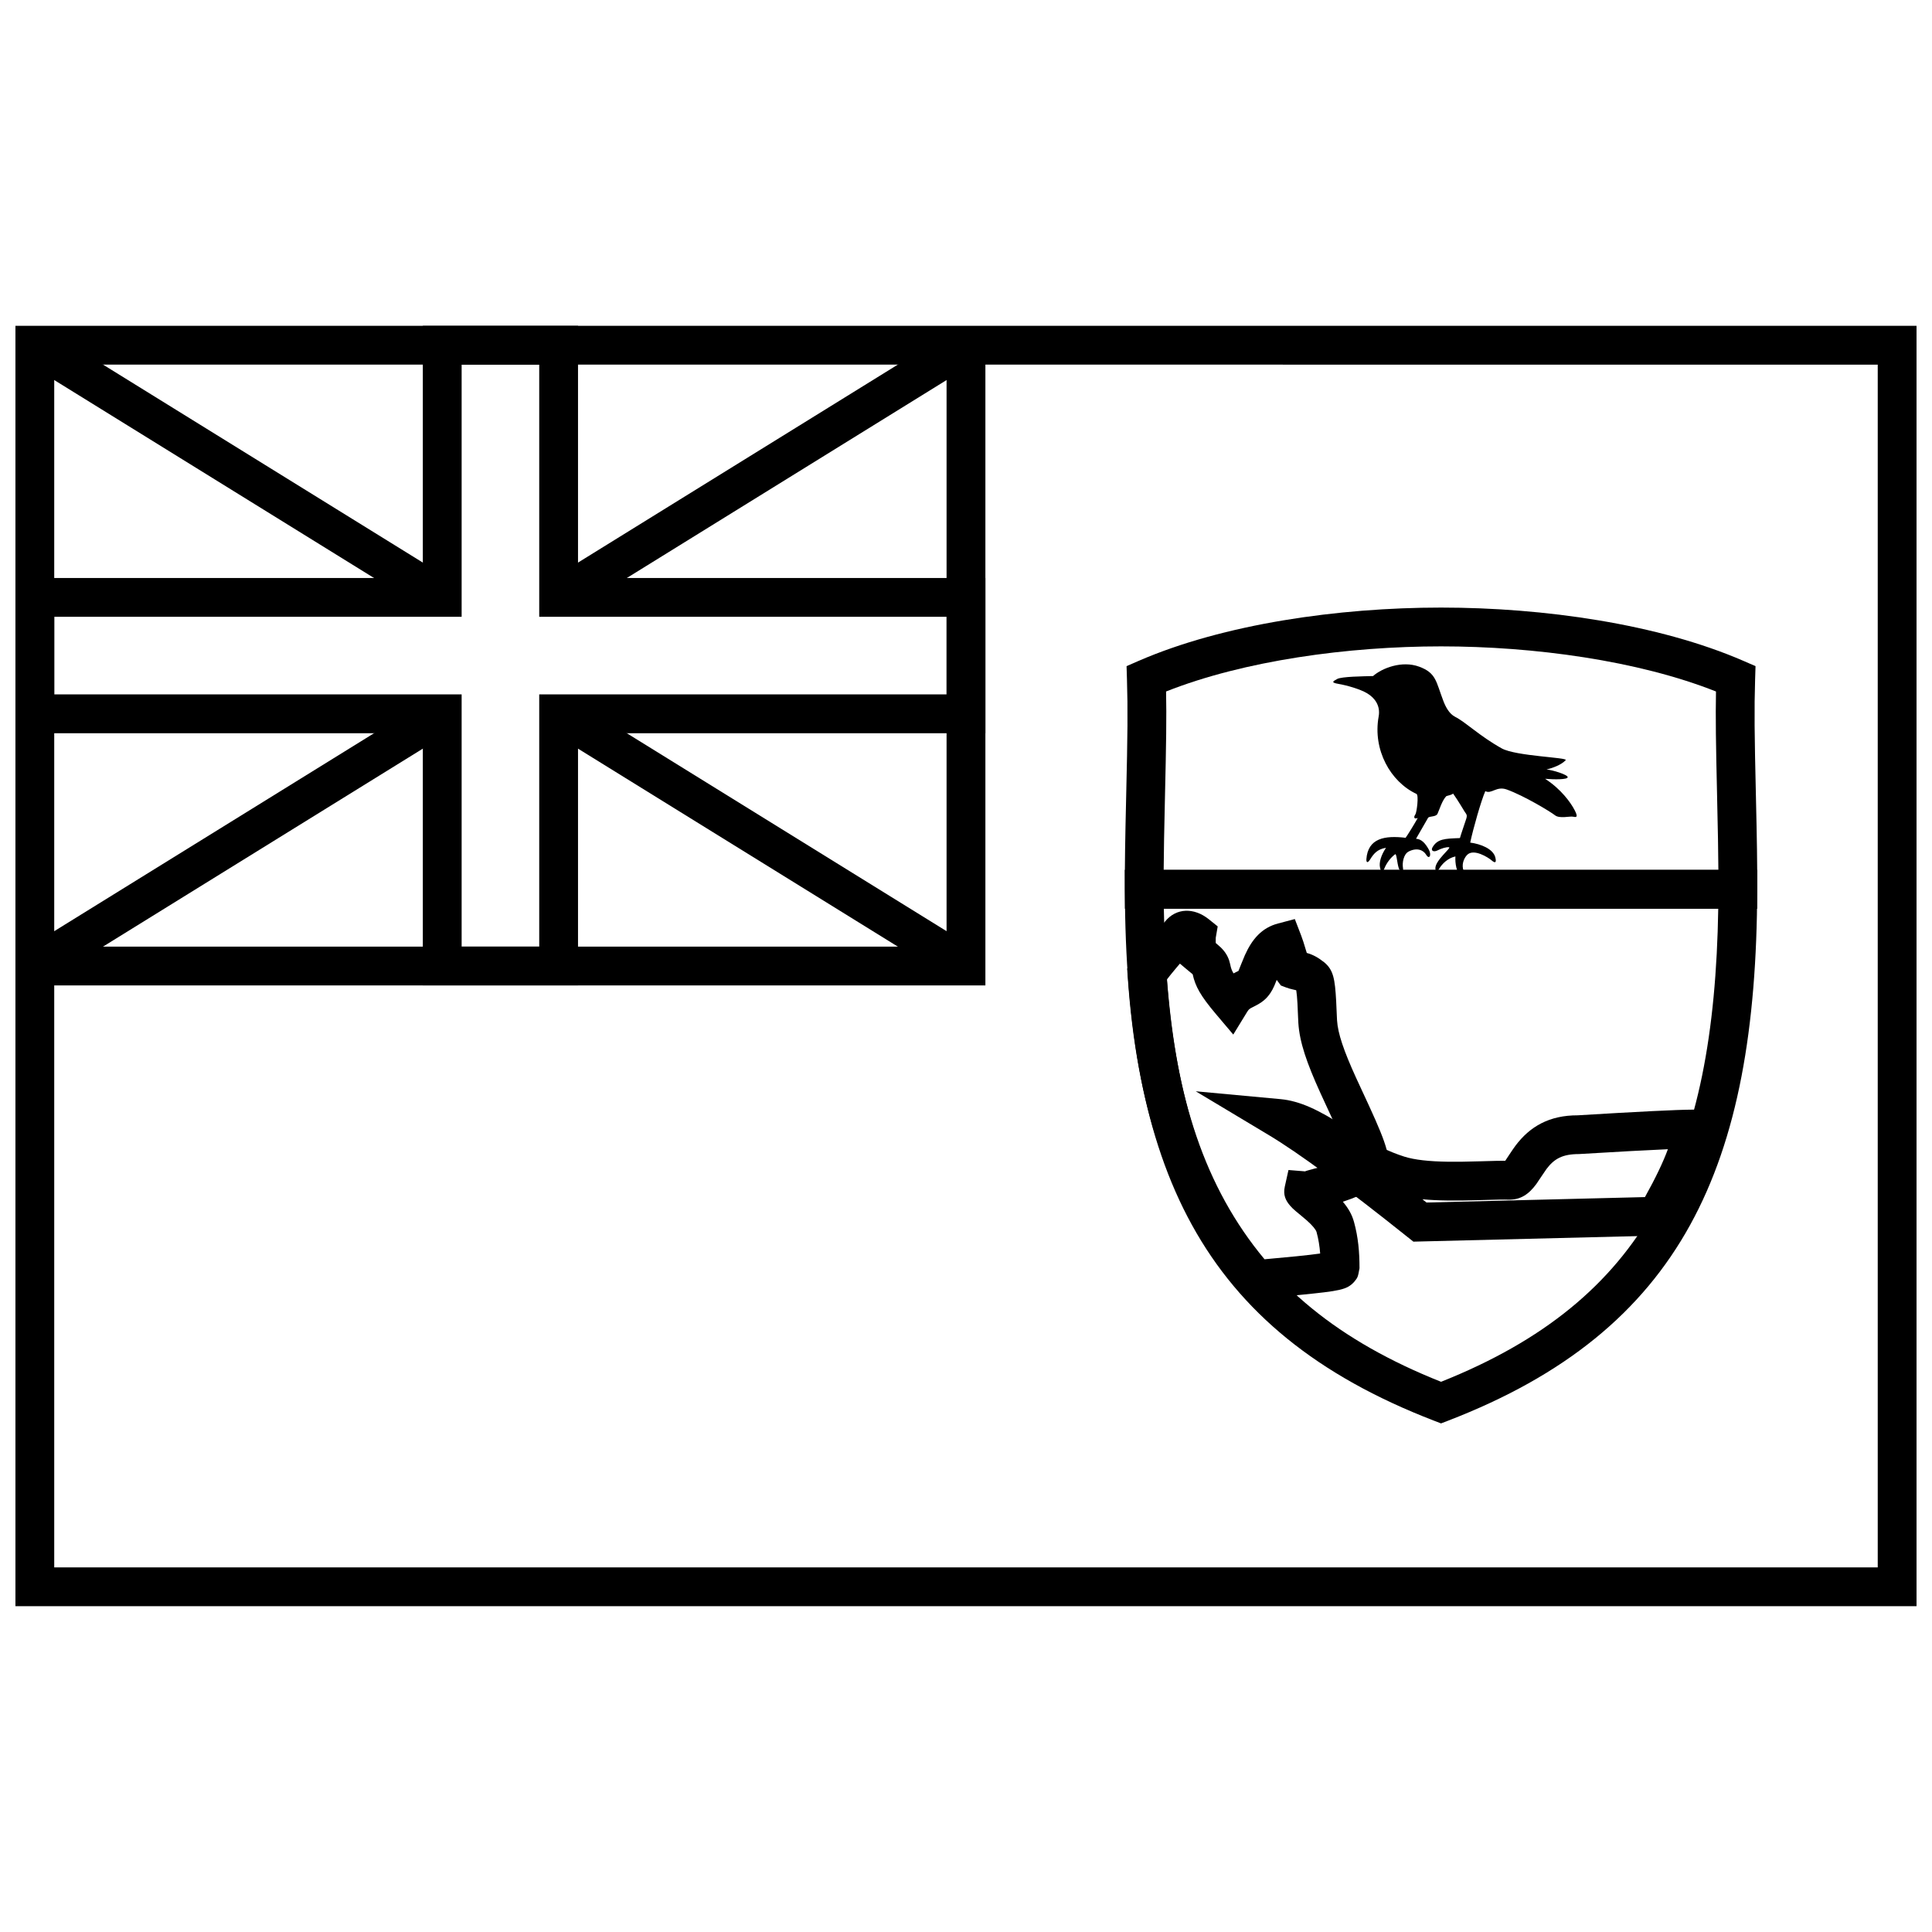
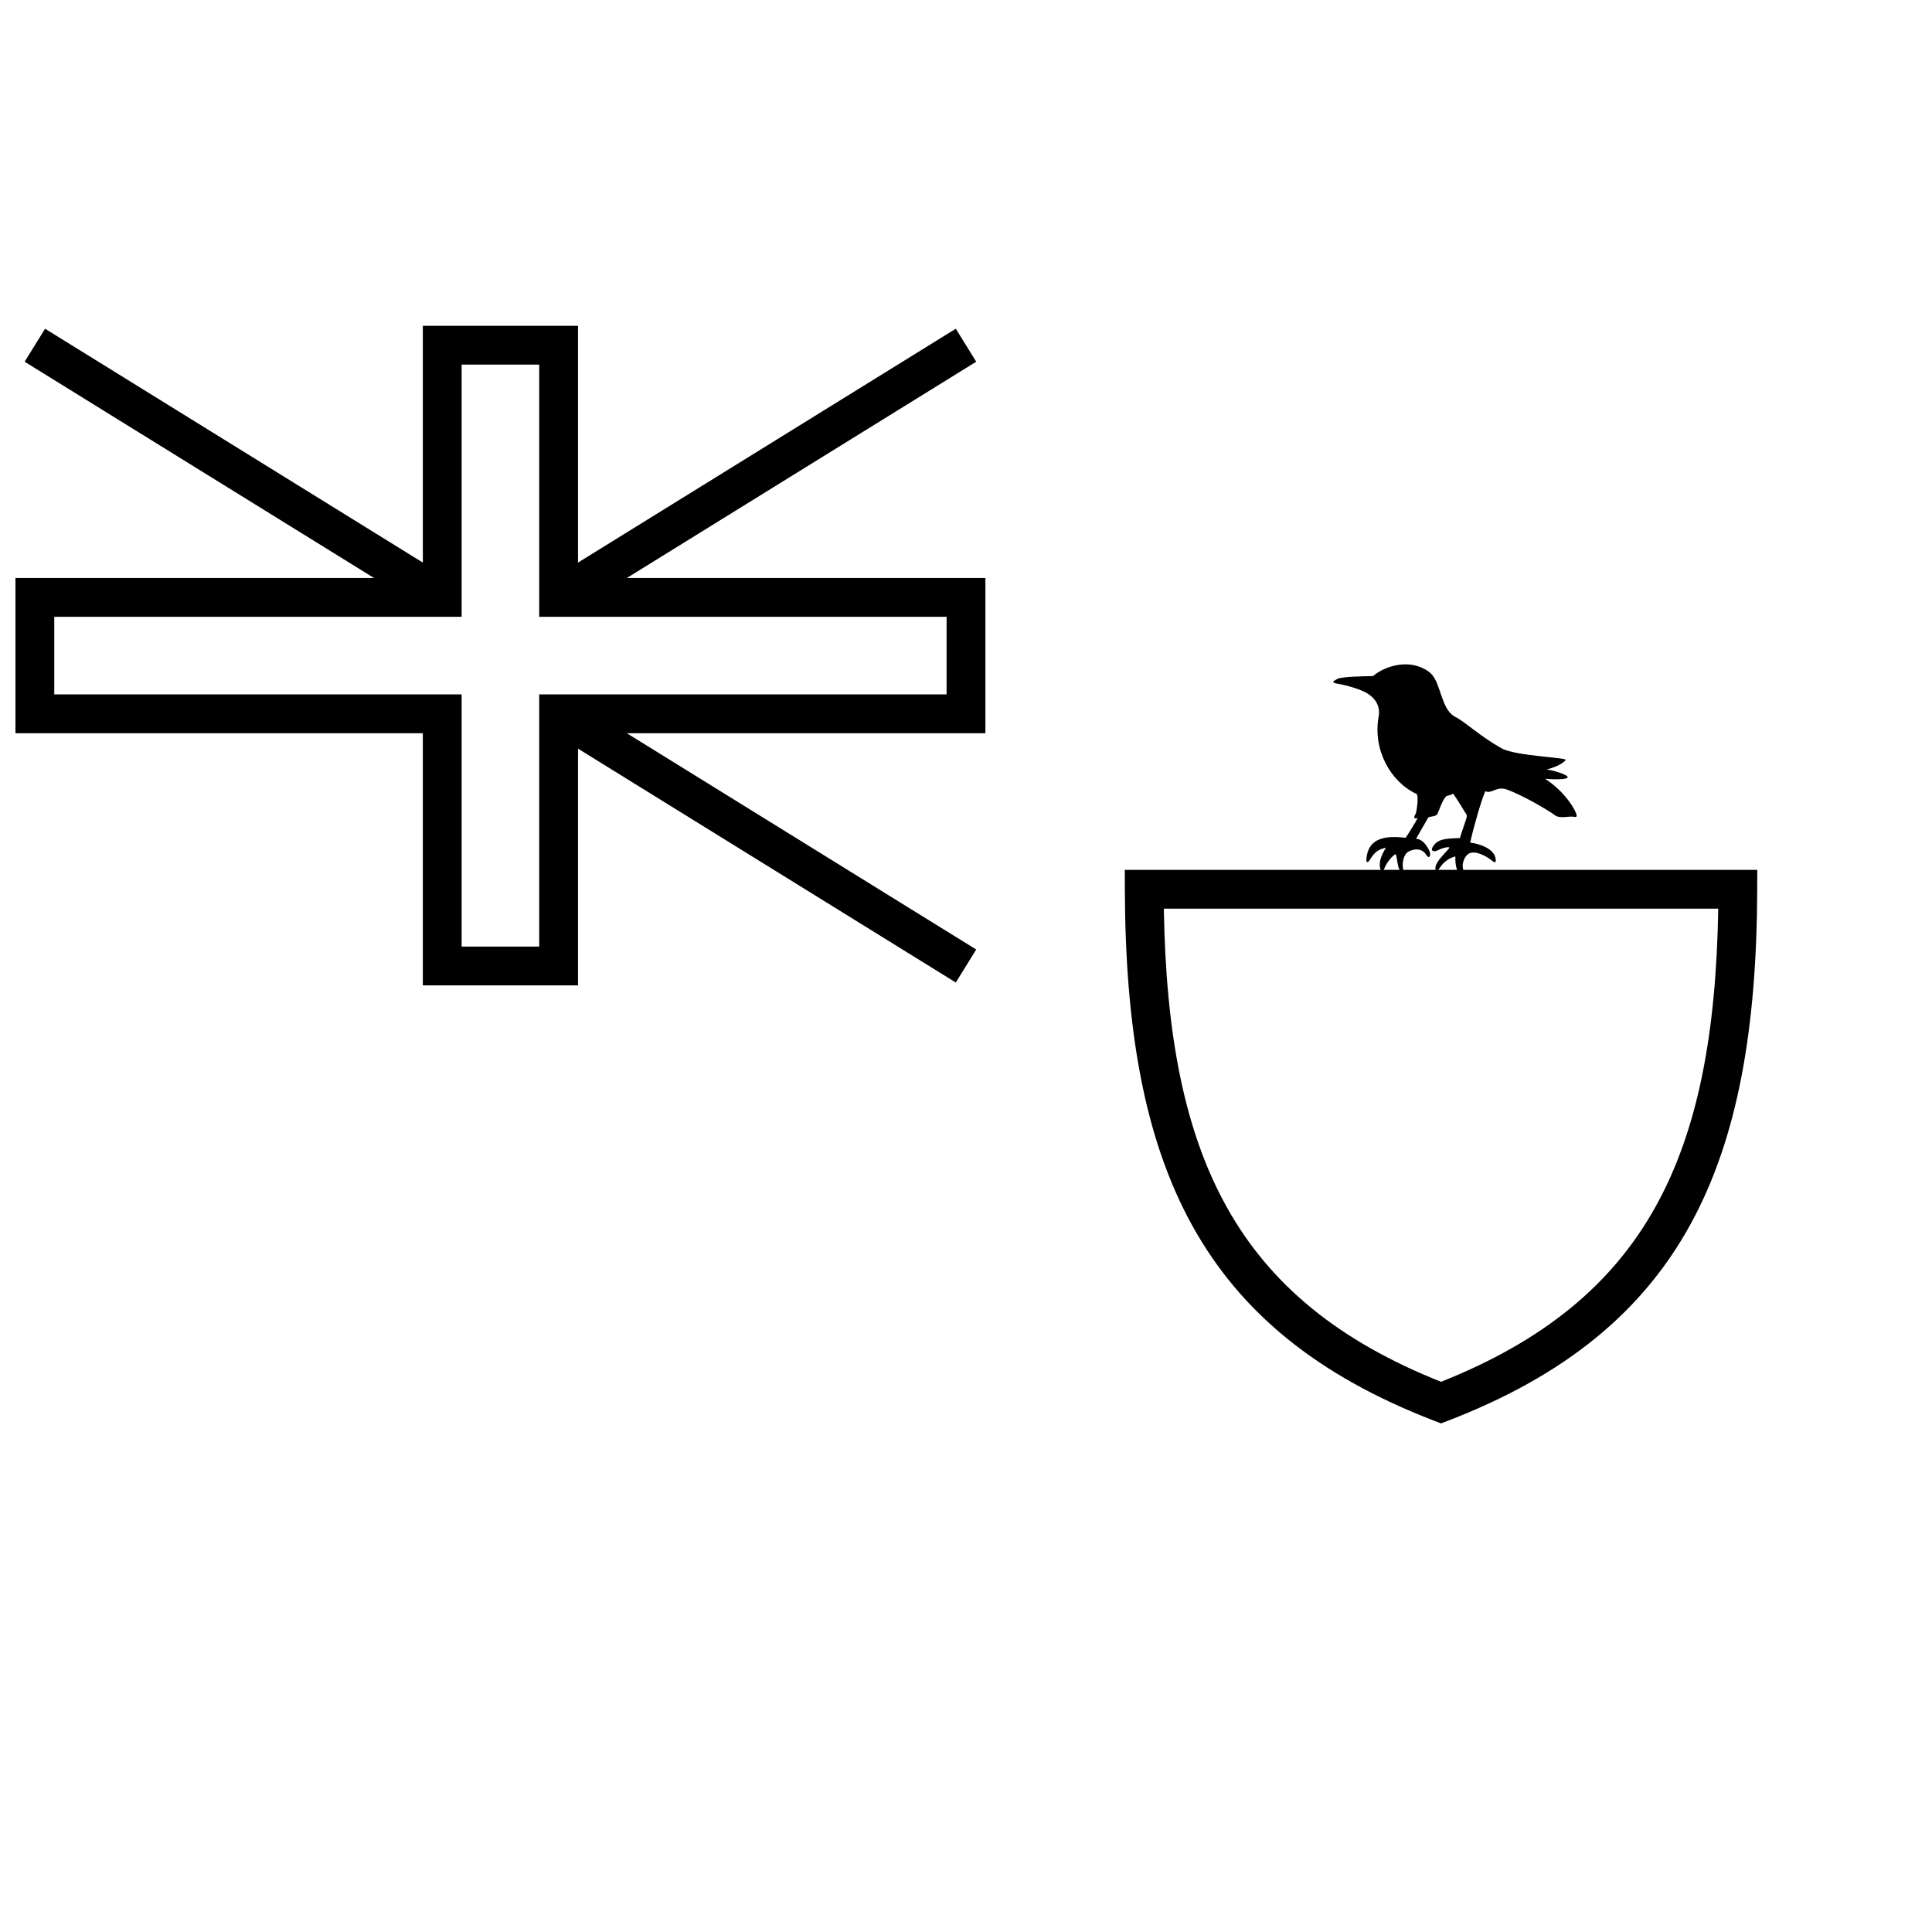
<svg xmlns="http://www.w3.org/2000/svg" width="800px" height="800px" version="1.1" viewBox="144 144 512 512">
  <defs>
    <clipPath id="b">
      <path d="m148.09 230h503.81v340h-503.81z" />
    </clipPath>
    <clipPath id="a">
      <path d="m148.09 230h257.91v176h-257.91z" />
    </clipPath>
  </defs>
  <g clip-path="url(#b)">
-     <path d="m651.9 230.35v339.3h-503.81v-339.3zm-493.53 10.281v154.23h236.48v-154.23zm246.77 0v164.51h-246.77v154.23h483.25v-318.74z" />
-   </g>
+     </g>
  <path d="m294.75 306.69-5.414-8.742 107.96-66.832 5.41 8.742z" />
-   <path d="m258.49 328.8 5.41 8.742-107.96 66.832-5.414-8.742z" />
  <path d="m150.53 239.86 5.414-8.742 107.96 66.832-5.41 8.742z" />
  <path d="m289.33 337.54 5.414-8.742 107.96 66.832-5.41 8.742z" />
  <g clip-path="url(#a)">
    <path d="m394.86 307.46h-107.96v-66.832h-20.562v66.832h-107.96v20.566h107.96v66.832h20.562v-66.832h107.96zm-97.68-10.281h107.96v41.129h-107.96v66.832h-41.125v-66.832h-107.96v-41.129h107.96v-66.832h41.125z" />
  </g>
  <path d="m452.43 384.81c1.059 65.684 19.094 103.75 73.461 125.38 54.363-21.625 72.398-59.691 73.461-125.38zm157.25-5.125c-0.211 73.387-19.922 116.93-81.941 140.82l-1.848 0.711-1.848-0.711c-62.023-23.887-81.73-67.43-81.945-140.82l-0.016-5.156h167.61z" />
-   <path d="m502.81 467.77c1.156 4.199 1.473 8.086 1.473 12.34-0.438 2.398-0.438 2.398-1.43 3.617-1.949 2.098-3.766 2.375-14.293 3.434-2.789 0.281-10.289 0.977-10.02 0.891l-3.195 1.008-2.211-2.516c-19.07-21.676-27.918-48.844-30.305-84.082l-0.117-1.742 0.965-1.453c0.859-1.289 2.117-2.902 3.766-4.879 0.312-0.379 0.312-0.379 0.629-0.75 1.312-1.555 4.562-5.281 4.668-5.41 2.965-3.68 7.707-3.746 11.605-0.617l2.359 1.895-0.512 2.984c-0.016 0.098-0.027 0.461-0.016 0.957 0.008 0.152 0.012 0.309 0.02 0.477 0.145 0.117 0.242 0.199 0.258 0.211 0.785 0.656 1.297 1.133 1.793 1.73 0.91 1.09 1.469 2.277 1.773 3.691 0.035 0.16 0.035 0.16 0.062 0.297 0.148 0.707 0.336 1.297 0.816 2.106 0.242-0.125 0.52-0.266 0.855-0.434 0.406-0.203 0.457-0.223 0.426-0.168-0.004-0.008 0.047-0.113 0.121-0.277 0.117-0.262 1.164-2.957 1.605-3.938 1.953-4.34 4.527-7.281 8.785-8.406l4.453-1.176 1.656 4.297c0.211 0.547 0.41 1.117 0.613 1.746 0.191 0.594 0.395 1.262 0.715 2.336 0.066 0.223 0.133 0.422 0.188 0.602 1.613 0.461 2.914 1.129 4.68 2.531 2.383 2.031 2.777 4.348 3.106 10.227 0.055 0.98 0.094 1.91 0.16 3.574 0.035 0.887 0.051 1.184 0.074 1.566 0.219 3.461 1.797 8.059 4.984 15.062 0.422 0.926 0.867 1.883 1.449 3.133 6.062 12.98 7.426 16.438 7.426 21.488 0 3.199-6.211 6.34-12.32 8.355 1.41 1.652 2.398 3.348 2.934 5.293zm-22.543 9.844c3.359-0.305 5.297-0.484 7.266-0.684 2.57-0.258 4.676-0.5 6.328-0.734-0.152-1.945-0.449-3.832-0.961-5.691-0.168-0.609-1.023-1.691-2.543-3.047-0.645-0.574-2.863-2.394-2.93-2.453-0.637-0.543-1.105-0.98-1.527-1.477-1.203-1.406-1.902-2.859-1.41-5.086l0.969-4.375 4.465 0.363c-0.438-0.035 4.316-1.199 7.328-2.062 1.578-0.453 3.008-0.891 4.18-1.281-0.75-2.656-2.488-6.637-5.977-14.102-0.594-1.277-1.051-2.262-1.488-3.227-3.691-8.105-5.566-13.57-5.891-18.668-0.031-0.48-0.047-0.859-0.086-1.801-0.066-1.676-0.102-2.519-0.152-3.418-0.082-1.461-0.188-2.606-0.32-3.441-0.16-0.051-0.352-0.094-0.625-0.152-0.078-0.02-0.078-0.02-0.16-0.035-0.719-0.16-1.246-0.301-1.879-0.539l-1.41-0.535-0.898-1.207c-0.07-0.098-0.137-0.191-0.203-0.285-0.281 0.695-0.535 1.336-0.645 1.582-0.305 0.68-0.605 1.262-0.973 1.816-1.168 1.762-2.391 2.652-4.363 3.641-0.848 0.426-0.98 0.496-1.184 0.645-0.215 0.16-0.402 0.359-0.633 0.742l-3.715 6.066-4.598-5.434c-4.098-4.848-5.453-7.332-6.16-10.535-0.062-0.051-0.133-0.113-0.215-0.184-0.004 0-1.398-1.148-1.965-1.629l-1.199-1.016c-0.301 0.352-0.562 0.656-0.766 0.898-0.293 0.348-0.293 0.348-0.586 0.699-0.84 1.004-1.555 1.891-2.121 2.637 2.336 31.152 10.047 55.082 25.895 74.117 0.344-0.035 0.727-0.07 1.152-0.109z" />
-   <path d="m609.68 379.69-0.016 5.125h-167.55l-0.016-5.125c-0.02-6.996 0.074-12.855 0.348-24.547 0.387-16.66 0.457-23.121 0.211-31.125l-0.105-3.484 3.195-1.391c22.523-9.789 52.949-14.129 80.145-14.129 27.191 0 57.621 4.34 80.141 14.129l3.199 1.391-0.109 3.484c-0.246 7.992-0.172 14.441 0.215 31.074 0.27 11.719 0.367 17.59 0.344 24.598zm-10.625-24.359c-0.332-14.363-0.434-21.242-0.301-28.078-20.68-8.199-48.242-11.957-72.863-11.957-24.625 0-52.184 3.758-72.867 11.957 0.137 6.848 0.035 13.734-0.301 28.129-0.199 8.668-0.305 14.094-0.336 19.152h147c-0.031-5.07-0.133-10.508-0.336-19.203z" />
  <path d="m507.88 323.16c-2.617 0.074-8.316 0.125-9.512 0.777-1.195 0.656-1.723 0.945 0.371 1.309 2.098 0.363 5.641 1.332 7.582 2.496 1.945 1.16 3.57 3.219 3.035 6.152-1.605 8.82 3.141 17.301 10.02 20.5 0.664 0.309 0.074 4.941-0.297 5.453-0.375 0.508-0.562 1.344 0.633 0.945-0.82 1.488-2.652 4.469-3.211 5.234-5.5-0.656-9.984 0.074-10.398 5.668-0.039 0.547 0.152 1.418 1.012 0.039 0.859-1.383 1.832-2.691 4.188-3.055-1.387 2.07-1.832 3.926-1.605 5.125 0.219 1.199 0.559 1.926 1.156 0.398 0.602-1.523 1.703-2.953 2.879-3.816 0.449-0.324 0.559 3.527 1.234 4.219 0.672 0.688 1.012 0.398 0.82-0.727-0.184-1.129 0.109-3.488 1.535-4.219 2.055-1.051 3.812-0.508 4.637 0.875 0.82 1.379 1.531 0.07 0.633-1.492-0.895-1.562-1.832-2.652-3.328-2.762 1.312-2.254 2.844-4.981 3.18-5.527 0.336-0.543 2.055-0.18 2.508-1.09 0.445-0.91 1.23-3.598 2.352-4.688 0.562-0.148 1.461-0.363 1.793-0.656 1.461 2.07 2.769 4.363 3.106 4.871 0.336 0.508 0.711 0.727 0.375 1.781-0.34 1.055-1.496 4.398-1.684 5.129-4.078 0.145-5.941 0.215-7.254 2.434-0.57 0.965 0.34 1.344 1.312 0.836 0.969-0.508 2.352-0.945 3.062-0.836 0.707 0.109-3.734 3.523-3.625 5.633 0.035 0.762 0.359 1.141 0.973 0.109 0.859-1.453 2.43-2.906 4.336-3.309-0.113 1.781 0.301 4.398 1.418 4.945 1.121 0.543 1.203-0.012 0.785-1.055-0.672-1.672 0.027-3.356 0.859-4.254 1.758-1.891 5.758 0.727 6.508 1.383 0.746 0.652 1.43 0.926 1.008-0.766-0.562-2.25-3.852-3.559-6.656-3.922 0.785-3.672 2.883-11.09 4.004-13.633 1.645 0.871 2.93-1.426 5.68-0.438 4.637 1.672 11.59 5.887 12.785 6.832 1.195 0.945 3.891 0.219 4.711 0.367 0.824 0.145 1.57 0.363 0.523-1.676-1.047-2.035-3.59-5.598-7.852-8.359 2.543 0.219 5.984 0.219 5.984-0.434 0-0.656-3.965-1.891-5.609-2.035 1.57-0.363 3.965-1.238 5.082-2.473 0.668-0.73-13.23-1.035-16.969-3.125-5.981-3.344-9.402-6.863-12.34-8.359-1.566-0.801-2.523-2.644-3.129-4.242-1.945-5.09-1.848-7.379-6.41-9.051-4.559-1.672-9.805 0.375-12.199 2.484z" />
-   <path d="m522.04 462.68 57.887-1.438c2.816-5.047 4.84-9.301 6.082-12.688-5.332 0.23-13.172 0.66-23.566 1.285-4.356 0-6.578 1.246-8.621 3.981-0.504 0.672-2.25 3.367-2.652 3.918-1.965 2.695-4.18 4.285-7.465 4.18-1.426-0.043-2.566-0.023-7.078 0.113-3.961 0.117-6.324 0.156-8.949 0.121-2.438-0.035-4.672-0.141-6.723-0.336 0.359 0.285 0.723 0.574 1.086 0.863zm23.547-15.02c3.894-5.199 9.066-8.102 16.543-8.09 16.117-0.98 26.207-1.48 30.426-1.504l5.578-0.031-0.422 5.562c-0.457 5.961-3.902 14.238-10.305 25.289l-1.441 2.492-67.41 1.672-1.465-1.168c-16.719-13.352-29.035-22.395-36.84-27.07l-19.367-11.609 22.484 2.082c1.273 0.117 2.543 0.355 3.828 0.715 2.66 0.734 5.289 1.926 8.418 3.691 1.789 1.012 8.535 5.141 7.902 4.758 4.926 2.961 8.621 4.793 12.645 6.07 2.691 0.855 6.582 1.281 11.656 1.352 2.434 0.031 4.684-0.008 8.508-0.117 3.727-0.113 5.266-0.148 6.582-0.137 0.324-0.477 1.957-2.988 2.68-3.957z" />
</svg>